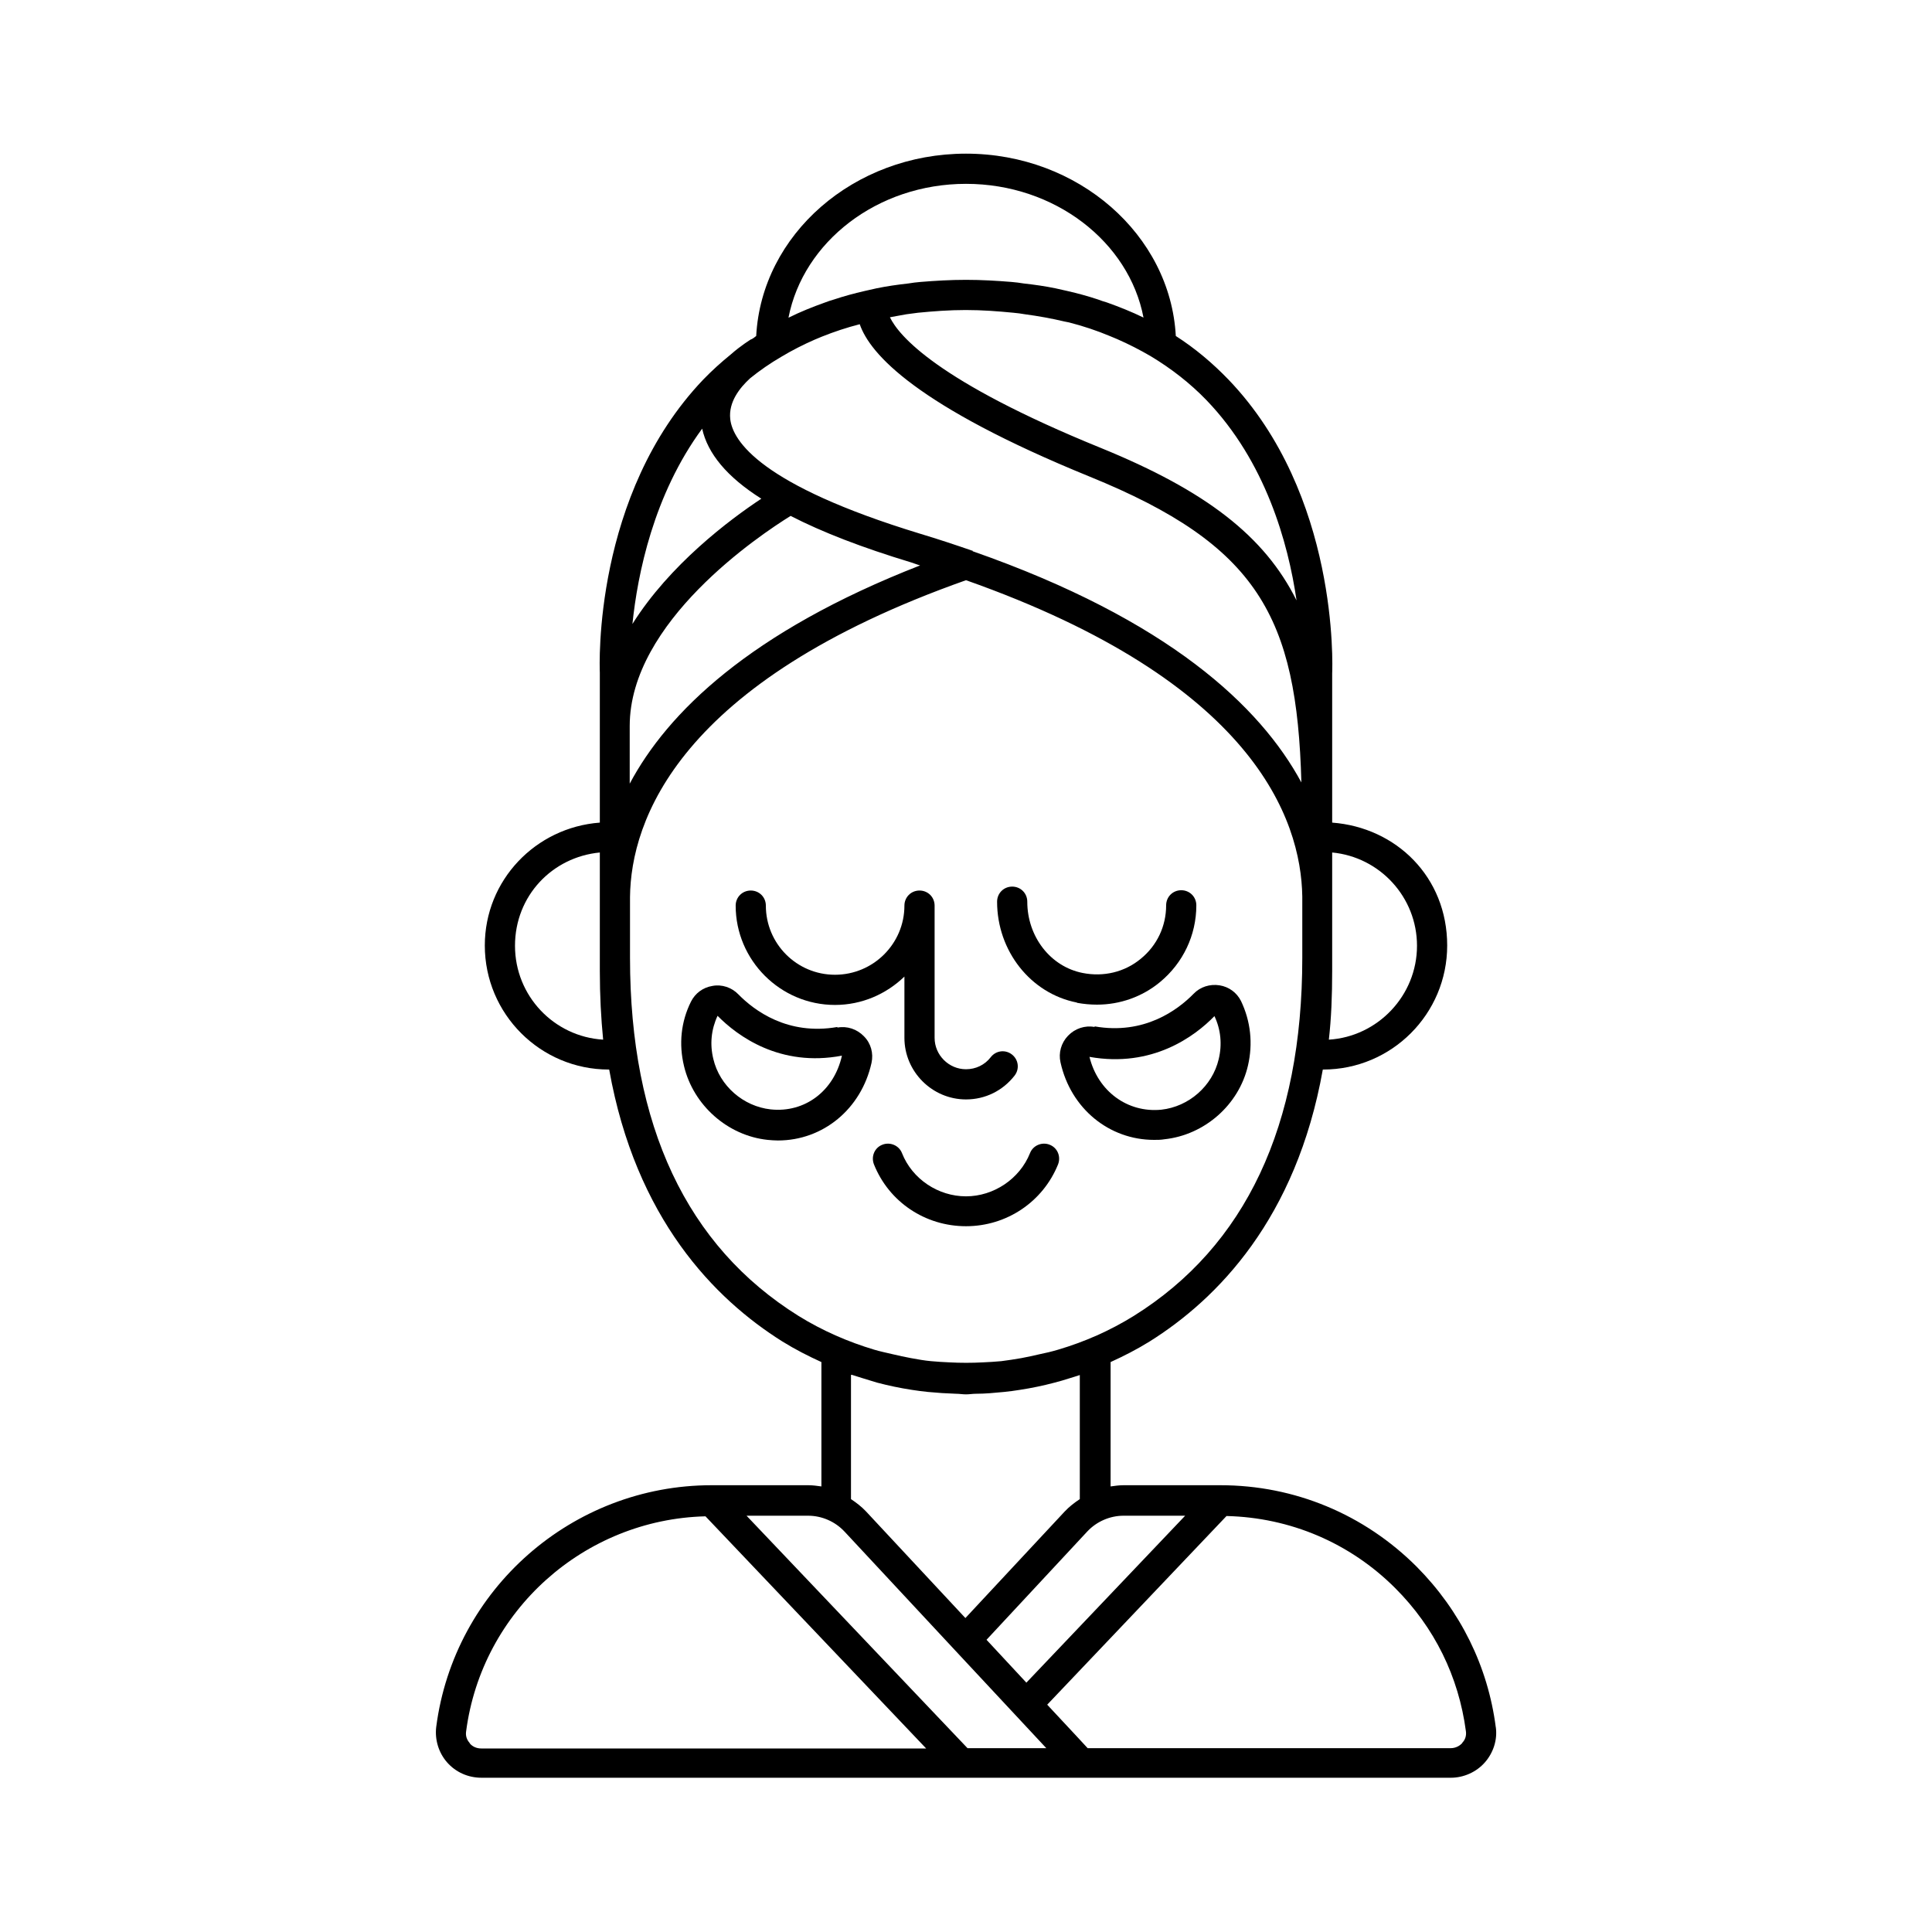
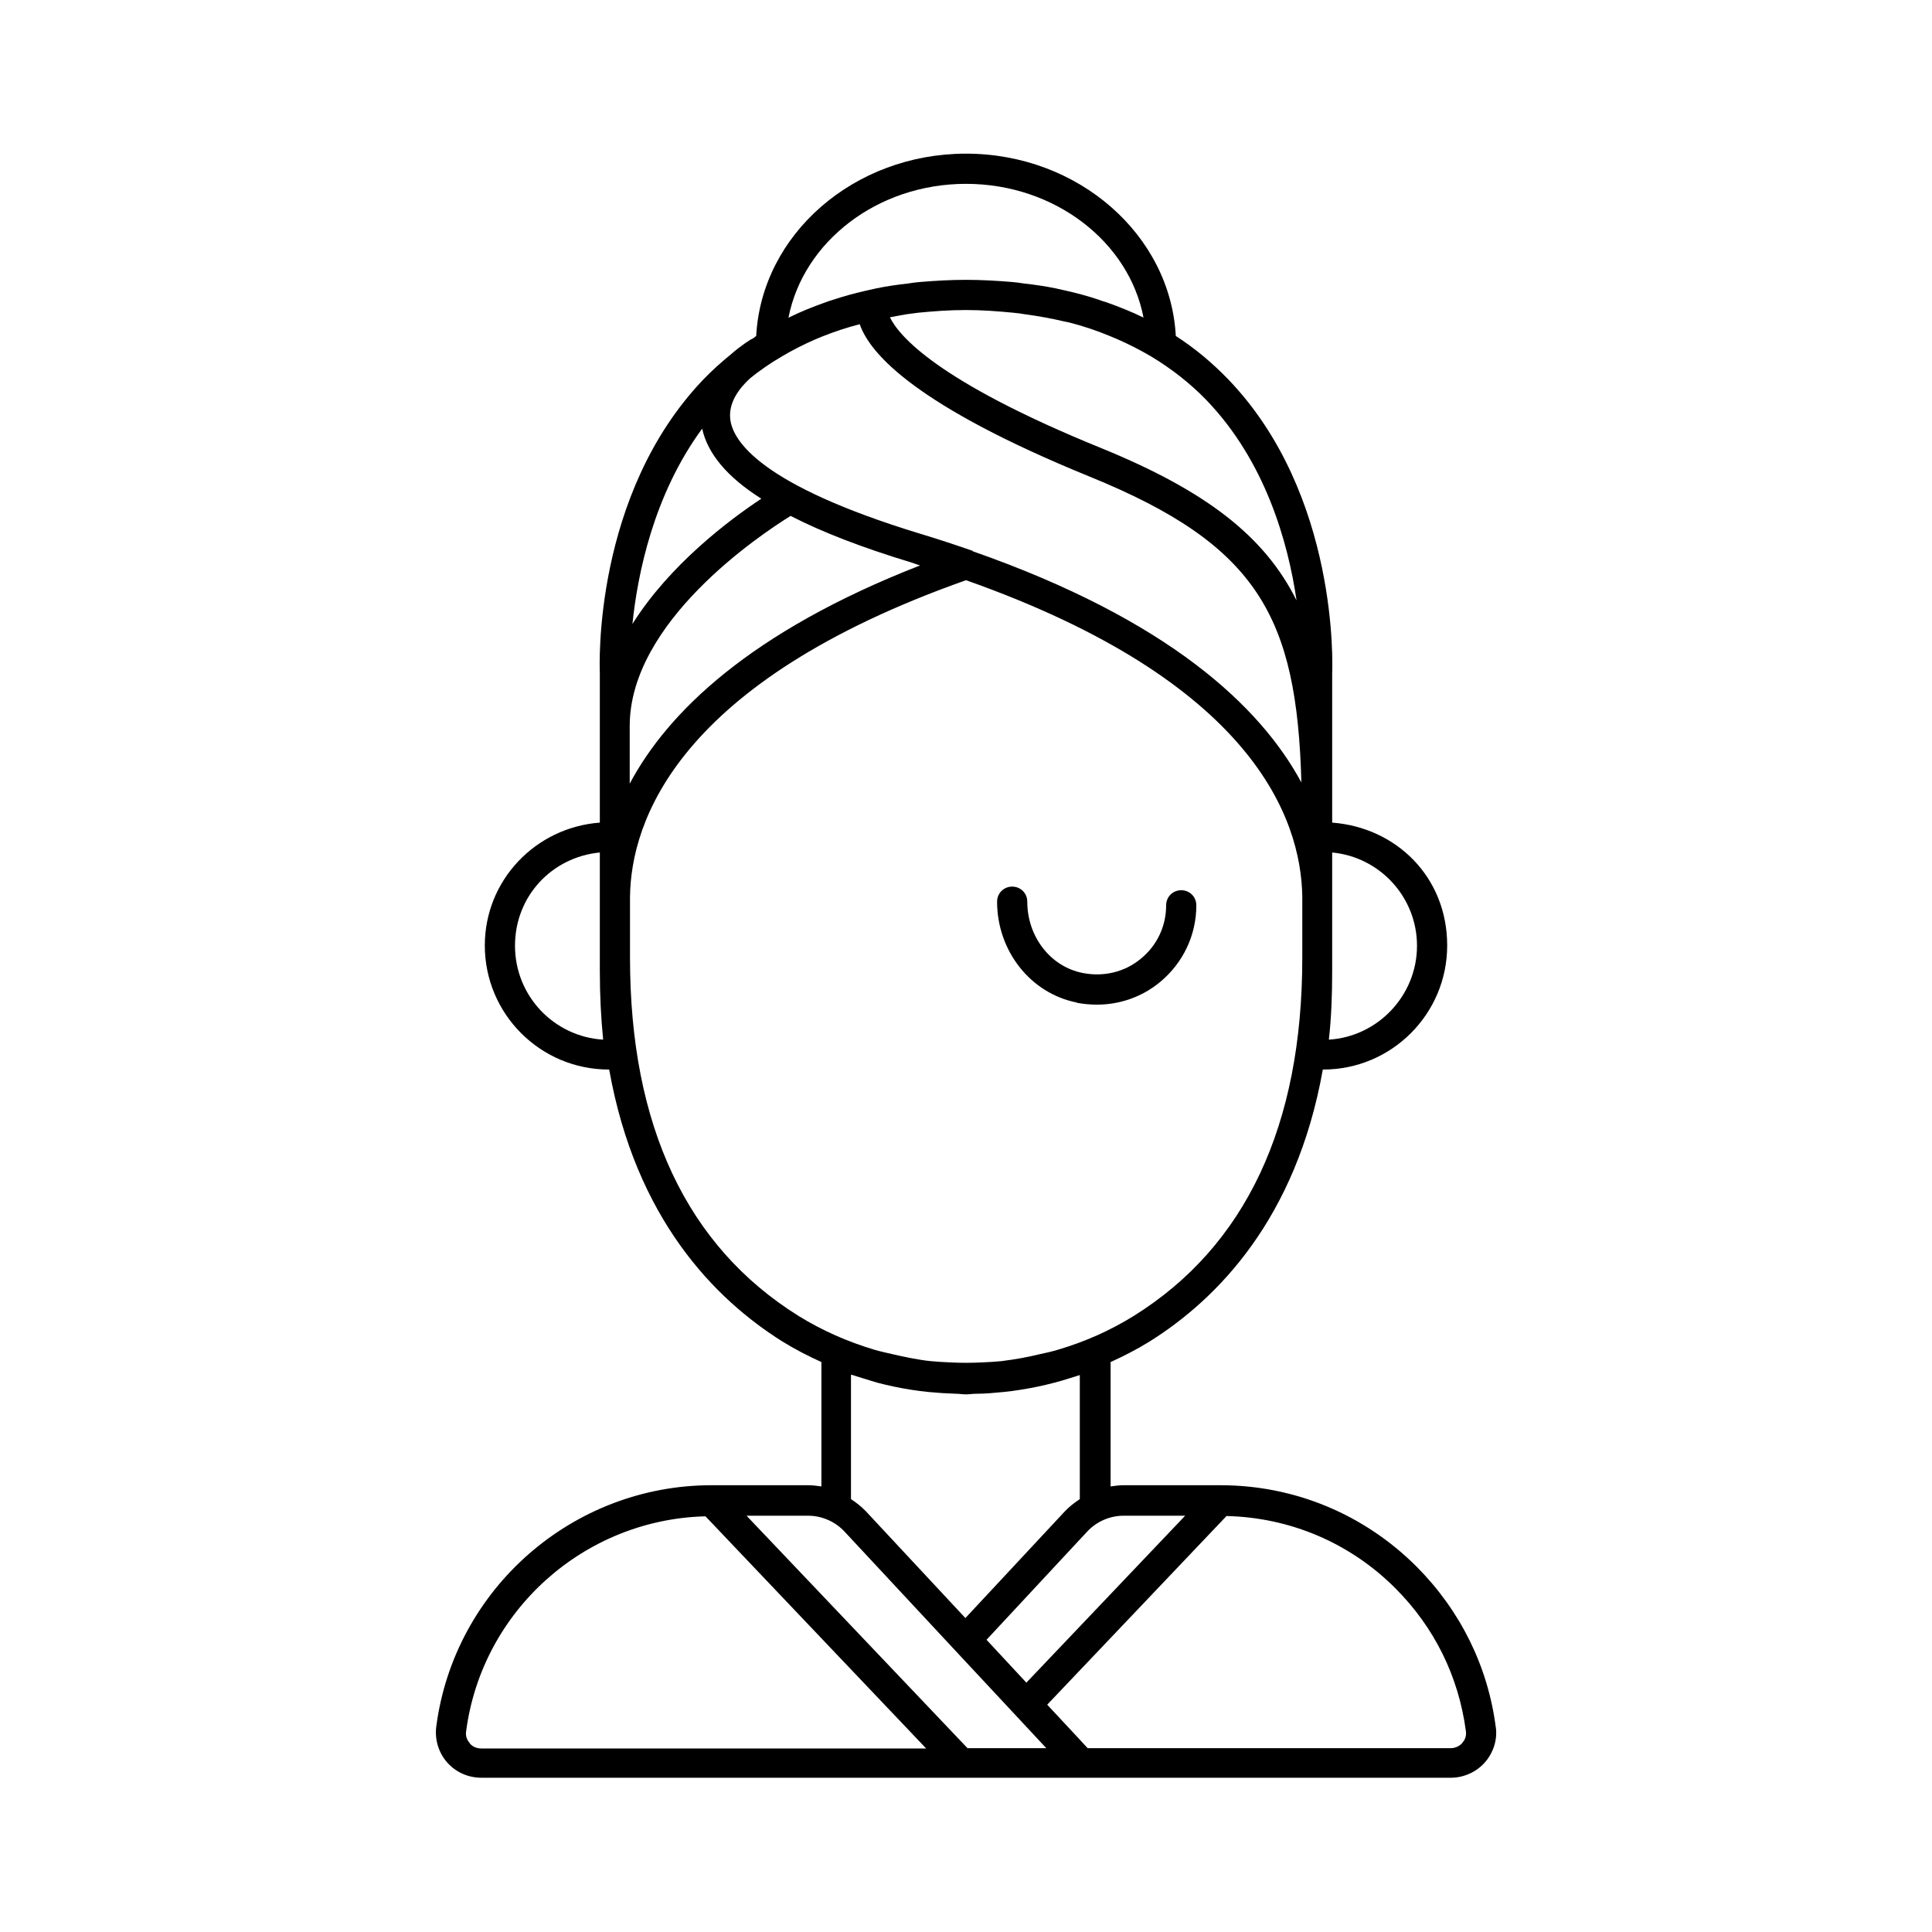
<svg xmlns="http://www.w3.org/2000/svg" id="Layer_3" viewBox="0 0 64 64">
-   <path d="M27.74,34.02c-1.65,.29-2.76-.55-3.28-1.08-.22-.23-.55-.34-.86-.28-.31,.05-.57,.24-.71,.52-.33,.66-.41,1.4-.23,2.14,.31,1.29,1.44,2.3,2.77,2.44,.11,.01,.23,.02,.34,.02,1.49,0,2.76-1.04,3.1-2.57,.07-.32-.02-.65-.25-.88-.23-.24-.56-.35-.88-.29Zm-2.21,2.73c-.91-.1-1.69-.78-1.9-1.67-.12-.49-.07-.98,.14-1.43,.66,.67,2.07,1.71,4.12,1.32-.26,1.17-1.23,1.9-2.36,1.78Z" />
-   <path d="M36.26,34.02c-.32-.06-.65,.05-.88,.29-.23,.24-.32,.57-.25,.88,.34,1.54,1.62,2.57,3.1,2.57,.11,0,.23,0,.34-.02,1.33-.14,2.47-1.14,2.77-2.44,.17-.73,.09-1.47-.23-2.14-.14-.28-.4-.47-.71-.52-.32-.05-.64,.05-.86,.28-.52,.53-1.63,1.37-3.28,1.08Zm3.97-.36c.21,.44,.26,.94,.14,1.43-.21,.89-.99,1.57-1.9,1.67-1.12,.11-2.1-.61-2.38-1.75,2.08,.37,3.49-.68,4.14-1.35Z" />
  <path d="M35.68,33.22c.22,.04,.44,.06,.66,.06,.76,0,1.5-.26,2.09-.75,.76-.63,1.2-1.55,1.2-2.54,0-.28-.22-.5-.5-.5s-.5,.22-.5,.5c0,.69-.3,1.33-.84,1.77-.53,.44-1.23,.61-1.93,.47-1.06-.21-1.83-1.2-1.83-2.36,0-.28-.22-.5-.5-.5s-.5,.22-.5,.5c0,1.63,1.11,3.04,2.64,3.34Z" />
-   <path d="M27.66,33.29c.89,0,1.7-.36,2.3-.94v2.03c0,1.12,.92,2.04,2.04,2.04,.64,0,1.22-.29,1.61-.79,.17-.22,.13-.53-.09-.7s-.53-.13-.7,.09c-.2,.26-.5,.4-.82,.4-.57,0-1.04-.47-1.04-1.04v-4.38c0-.28-.22-.5-.5-.5s-.5,.22-.5,.5c0,1.26-1.03,2.29-2.3,2.29s-2.29-1.03-2.29-2.29c0-.28-.22-.5-.5-.5s-.5,.22-.5,.5c0,1.81,1.48,3.29,3.29,3.29Z" />
-   <path d="M32,40.62c1.35,0,2.55-.81,3.05-2.05,.1-.26-.02-.55-.28-.65-.25-.1-.55,.02-.65,.28-.34,.85-1.2,1.43-2.12,1.43s-1.78-.57-2.12-1.43c-.1-.26-.4-.38-.65-.28-.26,.1-.38,.39-.28,.65,.5,1.25,1.7,2.05,3.05,2.05Z" />
  <path d="M49.55,57.22c-.26-2.02-1.17-3.86-2.62-5.32-1.74-1.74-4.05-2.7-6.5-2.7h-3.21c-.15,0-.29,.02-.43,.04v-4.12c.44-.2,.87-.42,1.29-.68,2.25-1.41,4.86-4.07,5.74-9.01,0,0,0,0,.01,0,2.27,0,4.11-1.84,4.11-4.11s-1.69-3.91-3.81-4.07v-.02s0,0,0,0c0,0,0-.01,0-.02v-4.9c.01-.24,.22-5.92-3.43-9.73-.53-.55-1.11-1.04-1.75-1.45-.18-3.35-3.23-6.04-6.95-6.04s-6.77,2.68-6.95,6.04c-.05,.04-.1,.08-.16,.11,0,0-.01,0-.01,0-.03,.02-.33,.2-.67,.5-.32,.26-.62,.53-.91,.83-3.65,3.82-3.44,9.49-3.43,9.71v4.97c-2.13,.16-3.81,1.91-3.81,4.07,0,2.27,1.84,4.11,4.11,4.11,0,0,0,0,.01,0,.88,4.94,3.49,7.6,5.74,9.01,.42,.26,.85,.48,1.29,.68v4.12c-.14-.02-.29-.04-.43-.04h-3.21c-4.61,0-8.53,3.44-9.12,8.01-.05,.42,.08,.85,.36,1.17,.29,.33,.7,.51,1.14,.51H48.06c.43,0,.85-.19,1.13-.51,.28-.32,.42-.75,.36-1.17Zm-10.29-7.01l-5.26,5.53-1.32-1.42,3.34-3.59c.31-.33,.75-.52,1.2-.52h2.04ZM20.86,25.95v-1.9s0,0,0,0c0-3.45,4.3-6.32,5.33-6.96,1.05,.54,2.37,1.05,3.99,1.54,.1,.03,.19,.07,.3,.1-5.64,2.2-8.37,4.88-9.62,7.23Zm11.36-7.71s-.01,0-.02,0c-.55-.19-1.12-.38-1.72-.56-5.28-1.61-6.21-3.07-6.29-3.8-.06-.56,.31-1.03,.66-1.35,.32-.26,.67-.5,1.03-.71,.35-.21,.72-.4,1.11-.57,.08-.03,.16-.07,.24-.1,.4-.16,.82-.3,1.25-.41,.34,.99,1.88,2.71,7.62,5.05,5.58,2.27,6.86,4.65,7.01,10.13-1.36-2.52-4.4-5.39-10.89-7.66Zm14.72,13.09c0,1.65-1.3,3.01-2.92,3.11,.08-.7,.11-1.45,.11-2.28v-2.34s0-.01,0-.02c0-.07,0-.14,0-.21v-1.35c1.58,.15,2.81,1.48,2.81,3.09Zm-3.99-11.44c-1.06-2.13-3-3.63-6.48-5.05-5.46-2.22-6.7-3.73-6.99-4.33,.18-.03,.36-.07,.55-.1,.13-.02,.25-.03,.38-.05,.51-.05,1.03-.09,1.58-.09s1.07,.04,1.58,.09c.13,.01,.26,.03,.38,.05,.45,.06,.89,.14,1.31,.24,.05,.01,.1,.02,.15,.03,.47,.12,.92,.27,1.35,.45,.08,.03,.16,.07,.24,.1,.39,.17,.76,.36,1.12,.57,.68,.41,1.3,.89,1.85,1.46,1.95,2.03,2.7,4.71,2.98,6.63ZM26.12,10.52c.49-2.51,2.94-4.43,5.88-4.43s5.4,1.92,5.88,4.43c-.39-.19-.79-.35-1.21-.5-.1-.03-.2-.06-.3-.1-.33-.11-.66-.2-1.01-.28-.13-.03-.26-.06-.4-.09-.34-.07-.69-.12-1.05-.16-.13-.02-.26-.04-.4-.05-.49-.04-.99-.07-1.51-.07s-1.02,.03-1.51,.07c-.14,.01-.27,.03-.4,.05-.36,.04-.71,.09-1.05,.16-.13,.03-.27,.06-.4,.09-.35,.08-.68,.17-1.01,.28-.1,.03-.2,.06-.3,.1-.42,.15-.82,.31-1.2,.5,0,0,0,0,0,0Zm-2.86,3.68c.18,.82,.82,1.6,1.96,2.32-1.06,.7-3.04,2.19-4.27,4.15,.17-1.65,.7-4.28,2.31-6.47Zm-3.28,20.24c-1.63-.1-2.92-1.45-2.92-3.11s1.24-2.94,2.81-3.09v1.46s0,.06,0,.09c0,0,0,.01,0,.02v2.35c0,.82,.04,1.57,.11,2.28Zm.89-2.7v-2.03c.03-2.51,1.57-7.11,11.13-10.49,9.52,3.36,11.1,7.91,11.14,10.48v2.03c0,5.56-1.88,9.55-5.58,11.86-.79,.49-1.63,.86-2.51,1.12-.2,.06-.41,.11-.61,.15-.2,.05-.41,.09-.61,.13-.22,.04-.44,.07-.66,.1-.2,.02-.41,.03-.61,.04-.37,.02-.74,.02-1.11,0-.2-.01-.41-.02-.61-.04-.22-.02-.44-.06-.66-.1-.2-.04-.41-.08-.61-.13-.21-.05-.41-.09-.61-.15-.87-.26-1.72-.63-2.51-1.12-3.7-2.31-5.58-6.3-5.58-11.86Zm7.34,13.8c.12,.04,.23,.07,.35,.11,.16,.05,.32,.1,.49,.15,.38,.1,.76,.18,1.15,.24,.18,.03,.36,.05,.54,.07,.31,.03,.62,.05,.93,.06,.11,0,.22,.02,.33,.02s.22-.02,.33-.02c.31,0,.62-.03,.93-.06,.18-.02,.36-.04,.53-.07,.39-.06,.77-.14,1.15-.24,.16-.04,.32-.09,.48-.14,.12-.04,.24-.07,.35-.11v4.11c-.18,.12-.35,.25-.5,.41l-3.29,3.53-3.29-3.53c-.15-.16-.32-.29-.5-.41v-4.11Zm-.23,5.2l3.65,3.92s0,0,0,0l3.03,3.25h-2.61l-7.32-7.7h2.04c.45,0,.89,.19,1.2,.52Zm-12.42,7c-.1-.11-.14-.24-.12-.38,.52-4,3.91-7.03,7.93-7.13l7.31,7.69H15.94c-.15,0-.29-.06-.38-.17Zm32.88,0c-.1,.11-.24,.17-.38,.17h-12.03l-.37-.4-.97-1.04,5.94-6.25c2.11,.05,4.09,.89,5.59,2.39,1.3,1.3,2.1,2.93,2.34,4.74,.02,.14-.02,.28-.12,.38Z" />
</svg>